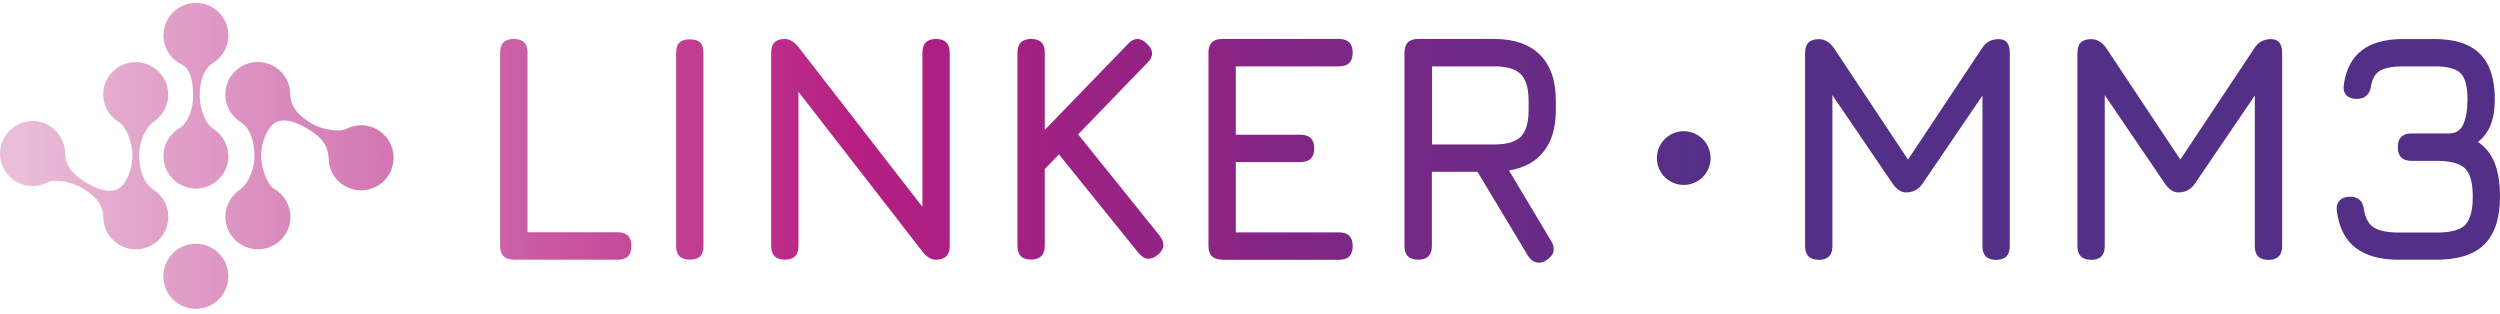
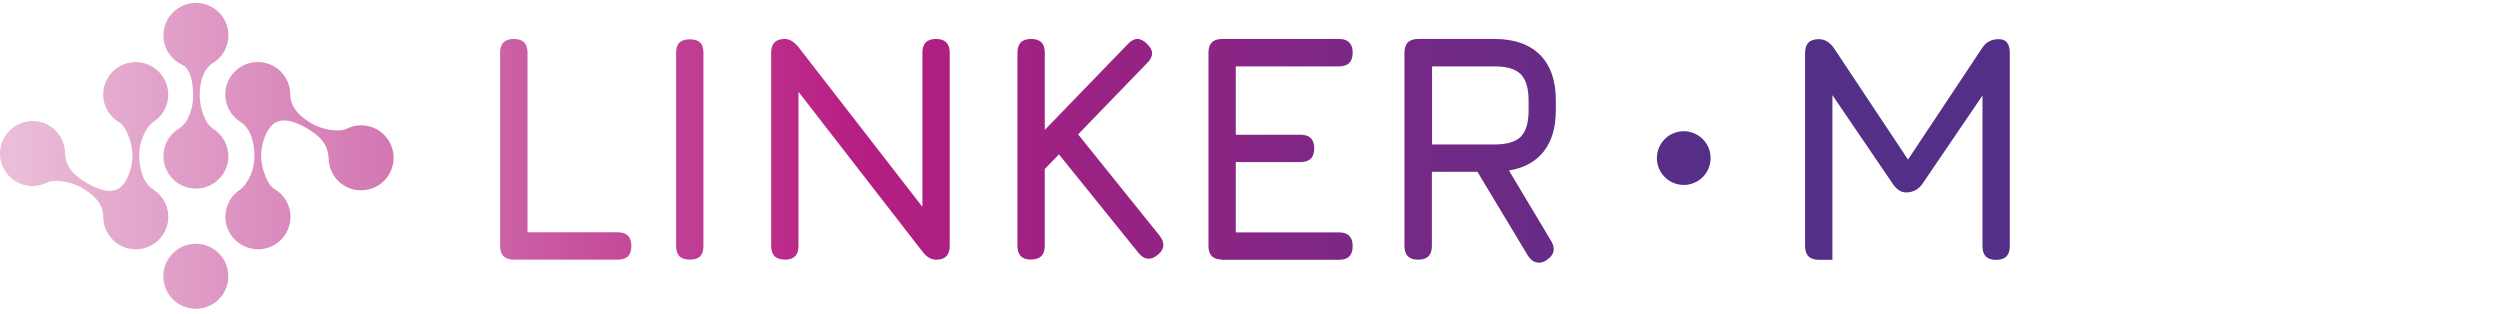
<svg xmlns="http://www.w3.org/2000/svg" width="350" height="44" viewBox="0 0 350 44" fill="none">
  <path d="M71.935 36.344C70.664 36.344 70.016 35.709 70.016 34.425V7.373C70.016 6.102 70.651 5.454 71.935 5.454C73.219 5.454 73.854 6.09 73.854 7.373V32.519H86.472C87.743 32.519 88.392 33.154 88.392 34.438C88.392 35.722 87.756 36.357 86.472 36.357H71.935V36.344ZM96.575 36.344C95.926 36.344 95.433 36.189 95.122 35.878C94.811 35.566 94.655 35.087 94.655 34.425V7.412C94.655 6.738 94.811 6.258 95.122 5.96C95.433 5.662 95.913 5.506 96.575 5.506C97.236 5.506 97.729 5.662 98.027 5.96C98.325 6.258 98.481 6.751 98.481 7.412V34.425C98.481 35.074 98.325 35.566 98.027 35.878C97.729 36.189 97.236 36.344 96.575 36.344ZM109.88 36.344C108.609 36.344 107.961 35.709 107.961 34.425V7.373C107.961 6.102 108.596 5.454 109.88 5.454C110.528 5.454 111.164 5.83 111.786 6.595L130.097 30.198H129.138V7.373C129.138 6.102 129.773 5.454 131.044 5.454C132.315 5.454 132.963 6.09 132.963 7.373V34.438C132.963 35.709 132.328 36.357 131.044 36.357C130.357 36.357 129.721 35.981 129.138 35.216L110.827 11.614H111.786V34.438C111.786 35.709 111.151 36.357 109.88 36.357V36.344ZM144.363 36.344C143.092 36.344 142.443 35.709 142.443 34.425V7.373C142.443 6.102 143.079 5.454 144.363 5.454C145.646 5.454 146.269 6.09 146.269 7.373V18.189L157.888 6.18C158.77 5.234 159.665 5.221 160.573 6.128C161.52 7.01 161.533 7.905 160.612 8.813L150.937 18.811L162.35 32.999C163.128 34.01 163.037 34.918 162.077 35.683C161.092 36.487 160.197 36.396 159.393 35.411L148.253 21.613L146.269 23.662V34.412C146.269 35.683 145.633 36.331 144.363 36.331V36.344ZM171.103 36.344C169.832 36.344 169.184 35.709 169.184 34.425V7.373C169.184 6.102 169.819 5.454 171.103 5.454H187.456C188.727 5.454 189.375 6.09 189.375 7.373C189.375 8.657 188.74 9.293 187.456 9.293H173.009V18.863H182.074C183.345 18.863 183.994 19.499 183.994 20.77C183.994 22.041 183.358 22.689 182.074 22.689H173.009V32.532H187.456C188.727 32.532 189.375 33.167 189.375 34.451C189.375 35.735 188.74 36.37 187.456 36.37H171.103V36.344ZM216.518 36.435C216.012 36.759 215.532 36.85 215.078 36.733C214.625 36.617 214.235 36.306 213.911 35.8L206.844 24.05H200.463V34.438C200.463 35.709 199.828 36.357 198.544 36.357C197.26 36.357 196.625 35.722 196.625 34.438V7.373C196.625 6.102 197.26 5.454 198.544 5.454H209.204C211.979 5.454 214.106 6.193 215.597 7.672C217.076 9.15 217.815 11.277 217.815 14.065V15.427C217.815 17.839 217.257 19.771 216.129 21.198C215.001 22.637 213.38 23.519 211.253 23.869L217.218 33.829C217.802 34.892 217.555 35.761 216.492 36.422L216.518 36.435ZM200.489 20.225H209.23C210.955 20.225 212.187 19.862 212.913 19.136C213.639 18.409 214.002 17.177 214.002 15.44V14.078C214.002 12.366 213.639 11.134 212.913 10.395C212.187 9.656 210.955 9.293 209.23 9.293H200.489V20.225ZM235.724 25.892C237.799 25.892 239.485 24.206 239.485 22.131C239.485 20.056 237.799 18.37 235.724 18.37C233.649 18.37 231.963 20.056 231.963 22.131C231.963 24.206 233.649 25.892 235.724 25.892ZM36.104 34.892C33.588 34.892 31.552 32.856 31.552 30.34C31.552 28.732 32.382 27.331 33.64 26.515C33.601 26.54 33.678 26.476 33.64 26.515C34.794 25.672 35.65 23.61 35.624 21.846C35.611 20.082 35.183 18.085 33.691 17.087C32.408 16.283 31.539 14.869 31.539 13.235C31.539 10.719 33.575 8.683 36.091 8.683C38.606 8.683 40.642 10.719 40.642 13.235C40.642 13.196 40.642 13.274 40.642 13.235C40.642 15.128 42.121 16.386 43.612 17.281C45.117 18.176 47.542 18.565 48.566 18.007C49.163 17.709 49.837 17.541 50.55 17.541C53.066 17.541 55.102 19.576 55.102 22.092C55.102 24.608 53.066 26.644 50.55 26.644C48.034 26.644 46.05 24.647 46.011 22.17C46.011 22.118 46.011 22.235 46.011 22.17C45.908 19.953 44.481 18.863 42.964 17.968C41.641 17.177 39.89 16.464 38.619 17.125C37.349 17.787 36.532 20.108 36.557 21.872C36.571 23.558 37.452 25.905 38.386 26.437C39.748 27.228 40.668 28.68 40.668 30.353C40.668 32.869 38.632 34.905 36.117 34.905L36.104 34.892ZM14.447 13.235C14.447 14.921 15.367 16.373 16.729 17.151C17.65 17.683 18.532 20.03 18.558 21.716C18.57 23.48 17.767 25.814 16.496 26.463C15.225 27.111 13.461 26.398 12.151 25.62C10.634 24.712 9.207 23.636 9.104 21.418C9.104 21.353 9.104 21.47 9.104 21.418C9.065 18.941 7.042 16.944 4.565 16.944C2.088 16.944 0 18.98 0 21.496C0 24.012 2.036 26.048 4.552 26.048C5.265 26.048 5.926 25.866 6.536 25.581C7.56 25.023 9.986 25.412 11.49 26.307C12.981 27.189 14.46 28.447 14.46 30.353C14.46 30.314 14.46 30.392 14.46 30.353C14.46 32.869 16.496 34.905 19.012 34.905C21.527 34.905 23.563 32.869 23.563 30.353C23.563 28.719 22.694 27.306 21.411 26.502C19.932 25.49 19.504 23.493 19.478 21.742C19.465 19.979 20.308 17.917 21.462 17.074C21.424 17.113 21.501 17.048 21.462 17.074C22.72 16.27 23.55 14.856 23.55 13.248C23.55 10.732 21.514 8.696 18.998 8.696C16.483 8.696 14.447 10.732 14.447 13.248V13.235ZM22.863 38.679C22.863 41.195 24.899 43.231 27.415 43.231C29.931 43.231 31.967 41.195 31.967 38.679C31.967 36.163 29.931 34.127 27.415 34.127C24.899 34.127 22.863 36.163 22.863 38.679ZM31.967 21.872C31.967 20.277 31.137 18.876 29.892 18.059C28.66 17.307 27.973 15.115 27.959 13.365C27.947 11.614 28.413 9.682 29.814 8.826C31.111 8.022 31.98 6.595 31.98 4.961C31.98 2.445 29.944 0.409 27.428 0.409C24.912 0.409 22.876 2.445 22.876 4.961C22.876 6.764 23.939 8.32 25.47 9.046C26.792 9.682 27.026 11.783 27.039 13.352C27.052 15.115 26.377 17.177 25.133 17.942C23.784 18.734 22.876 20.173 22.876 21.846C22.876 24.362 24.912 26.398 27.428 26.398C29.944 26.398 31.98 24.362 31.98 21.846L31.967 21.872Z" fill="url(#paint0_linear_1355_242)" />
-   <path d="M254.631 36.37C253.361 36.37 252.712 35.735 252.712 34.451V7.399C252.712 6.128 253.348 5.48 254.631 5.48C255.461 5.48 256.162 5.895 256.732 6.712L267.483 22.883L266.666 23.026L277.507 6.712C278.026 5.895 278.804 5.48 279.829 5.48C280.853 5.48 281.372 6.115 281.372 7.399V34.464C281.372 35.735 280.737 36.383 279.453 36.383C278.169 36.383 277.546 35.748 277.546 34.464V11.225L278.726 11.64L269.156 25.71C268.598 26.527 267.82 26.942 266.835 26.942C266.147 26.942 265.525 26.527 264.967 25.71L255.397 11.64L256.538 11.964V34.464C256.538 35.735 255.902 36.383 254.631 36.383V36.37Z" fill="#542F87" />
-   <path d="M292.758 36.37C291.487 36.37 290.839 35.735 290.839 34.451V7.399C290.839 6.128 291.474 5.48 292.758 5.48C293.588 5.48 294.288 5.895 294.859 6.712L305.61 22.883L304.793 23.026L315.634 6.712C316.153 5.895 316.931 5.48 317.955 5.48C318.98 5.48 319.499 6.115 319.499 7.399V34.464C319.499 35.735 318.863 36.383 317.579 36.383C316.296 36.383 315.673 35.748 315.673 34.464V11.225L316.853 11.64L307.283 25.71C306.725 26.527 305.947 26.942 304.961 26.942C304.274 26.942 303.651 26.527 303.094 25.71L293.523 11.64L294.664 11.964V34.464C294.664 35.735 294.029 36.383 292.758 36.383V36.37Z" fill="#542F87" />
-   <path d="M335.942 36.37C333.284 36.37 331.235 35.812 329.783 34.697C328.33 33.582 327.461 31.857 327.15 29.536C327.085 28.9 327.228 28.408 327.565 28.058C327.902 27.707 328.382 27.539 329.017 27.539C330.185 27.539 330.846 28.174 330.976 29.458C331.183 30.638 331.663 31.455 332.415 31.896C333.154 32.337 334.334 32.557 335.942 32.557H341.13C343.088 32.557 344.424 32.207 345.124 31.494C345.824 30.781 346.187 29.471 346.187 27.539C346.187 25.607 345.837 24.31 345.124 23.596C344.424 22.883 343.088 22.52 341.13 22.52H337.615C336.344 22.52 335.696 21.885 335.696 20.601C335.696 19.317 336.332 18.681 337.615 18.681H342.855C343.814 18.681 344.489 18.253 344.865 17.398C345.254 16.542 345.448 15.374 345.448 13.896C345.448 12.094 345.124 10.875 344.476 10.239C343.827 9.604 342.621 9.292 340.844 9.292H336.422C334.996 9.292 333.945 9.487 333.258 9.863C332.571 10.239 332.143 10.952 331.961 11.977C331.78 13.222 331.105 13.844 329.951 13.844C329.316 13.844 328.823 13.676 328.499 13.338C328.162 13.001 328.045 12.496 328.136 11.847C328.434 9.707 329.277 8.112 330.651 7.049C332.026 5.998 333.945 5.467 336.422 5.467H340.844C343.697 5.467 345.811 6.154 347.199 7.542C348.587 8.929 349.274 11.043 349.274 13.896C349.274 16.749 348.483 18.694 346.901 19.862C347.951 20.549 348.729 21.521 349.235 22.779C349.741 24.037 350 25.619 350 27.513C350 30.521 349.274 32.739 347.834 34.191C346.395 35.644 344.151 36.357 341.117 36.357H335.93L335.942 36.37Z" fill="#542F87" />
+   <path d="M254.631 36.37C253.361 36.37 252.712 35.735 252.712 34.451V7.399C252.712 6.128 253.348 5.48 254.631 5.48C255.461 5.48 256.162 5.895 256.732 6.712L267.483 22.883L266.666 23.026L277.507 6.712C278.026 5.895 278.804 5.48 279.829 5.48C280.853 5.48 281.372 6.115 281.372 7.399V34.464C281.372 35.735 280.737 36.383 279.453 36.383C278.169 36.383 277.546 35.748 277.546 34.464V11.225L278.726 11.64L269.156 25.71C268.598 26.527 267.82 26.942 266.835 26.942C266.147 26.942 265.525 26.527 264.967 25.71L255.397 11.64L256.538 11.964V34.464V36.37Z" fill="#542F87" />
  <defs>
    <linearGradient id="paint0_linear_1355_242" x1="0" y1="21.82" x2="239.485" y2="21.82" gradientUnits="userSpaceOnUse">
      <stop offset="0.01" stop-color="#EABDD8" />
      <stop offset="0.5" stop-color="#B61E82" />
      <stop offset="0.78" stop-color="#7D2784" />
      <stop offset="1" stop-color="#542F87" />
    </linearGradient>
  </defs>
</svg>